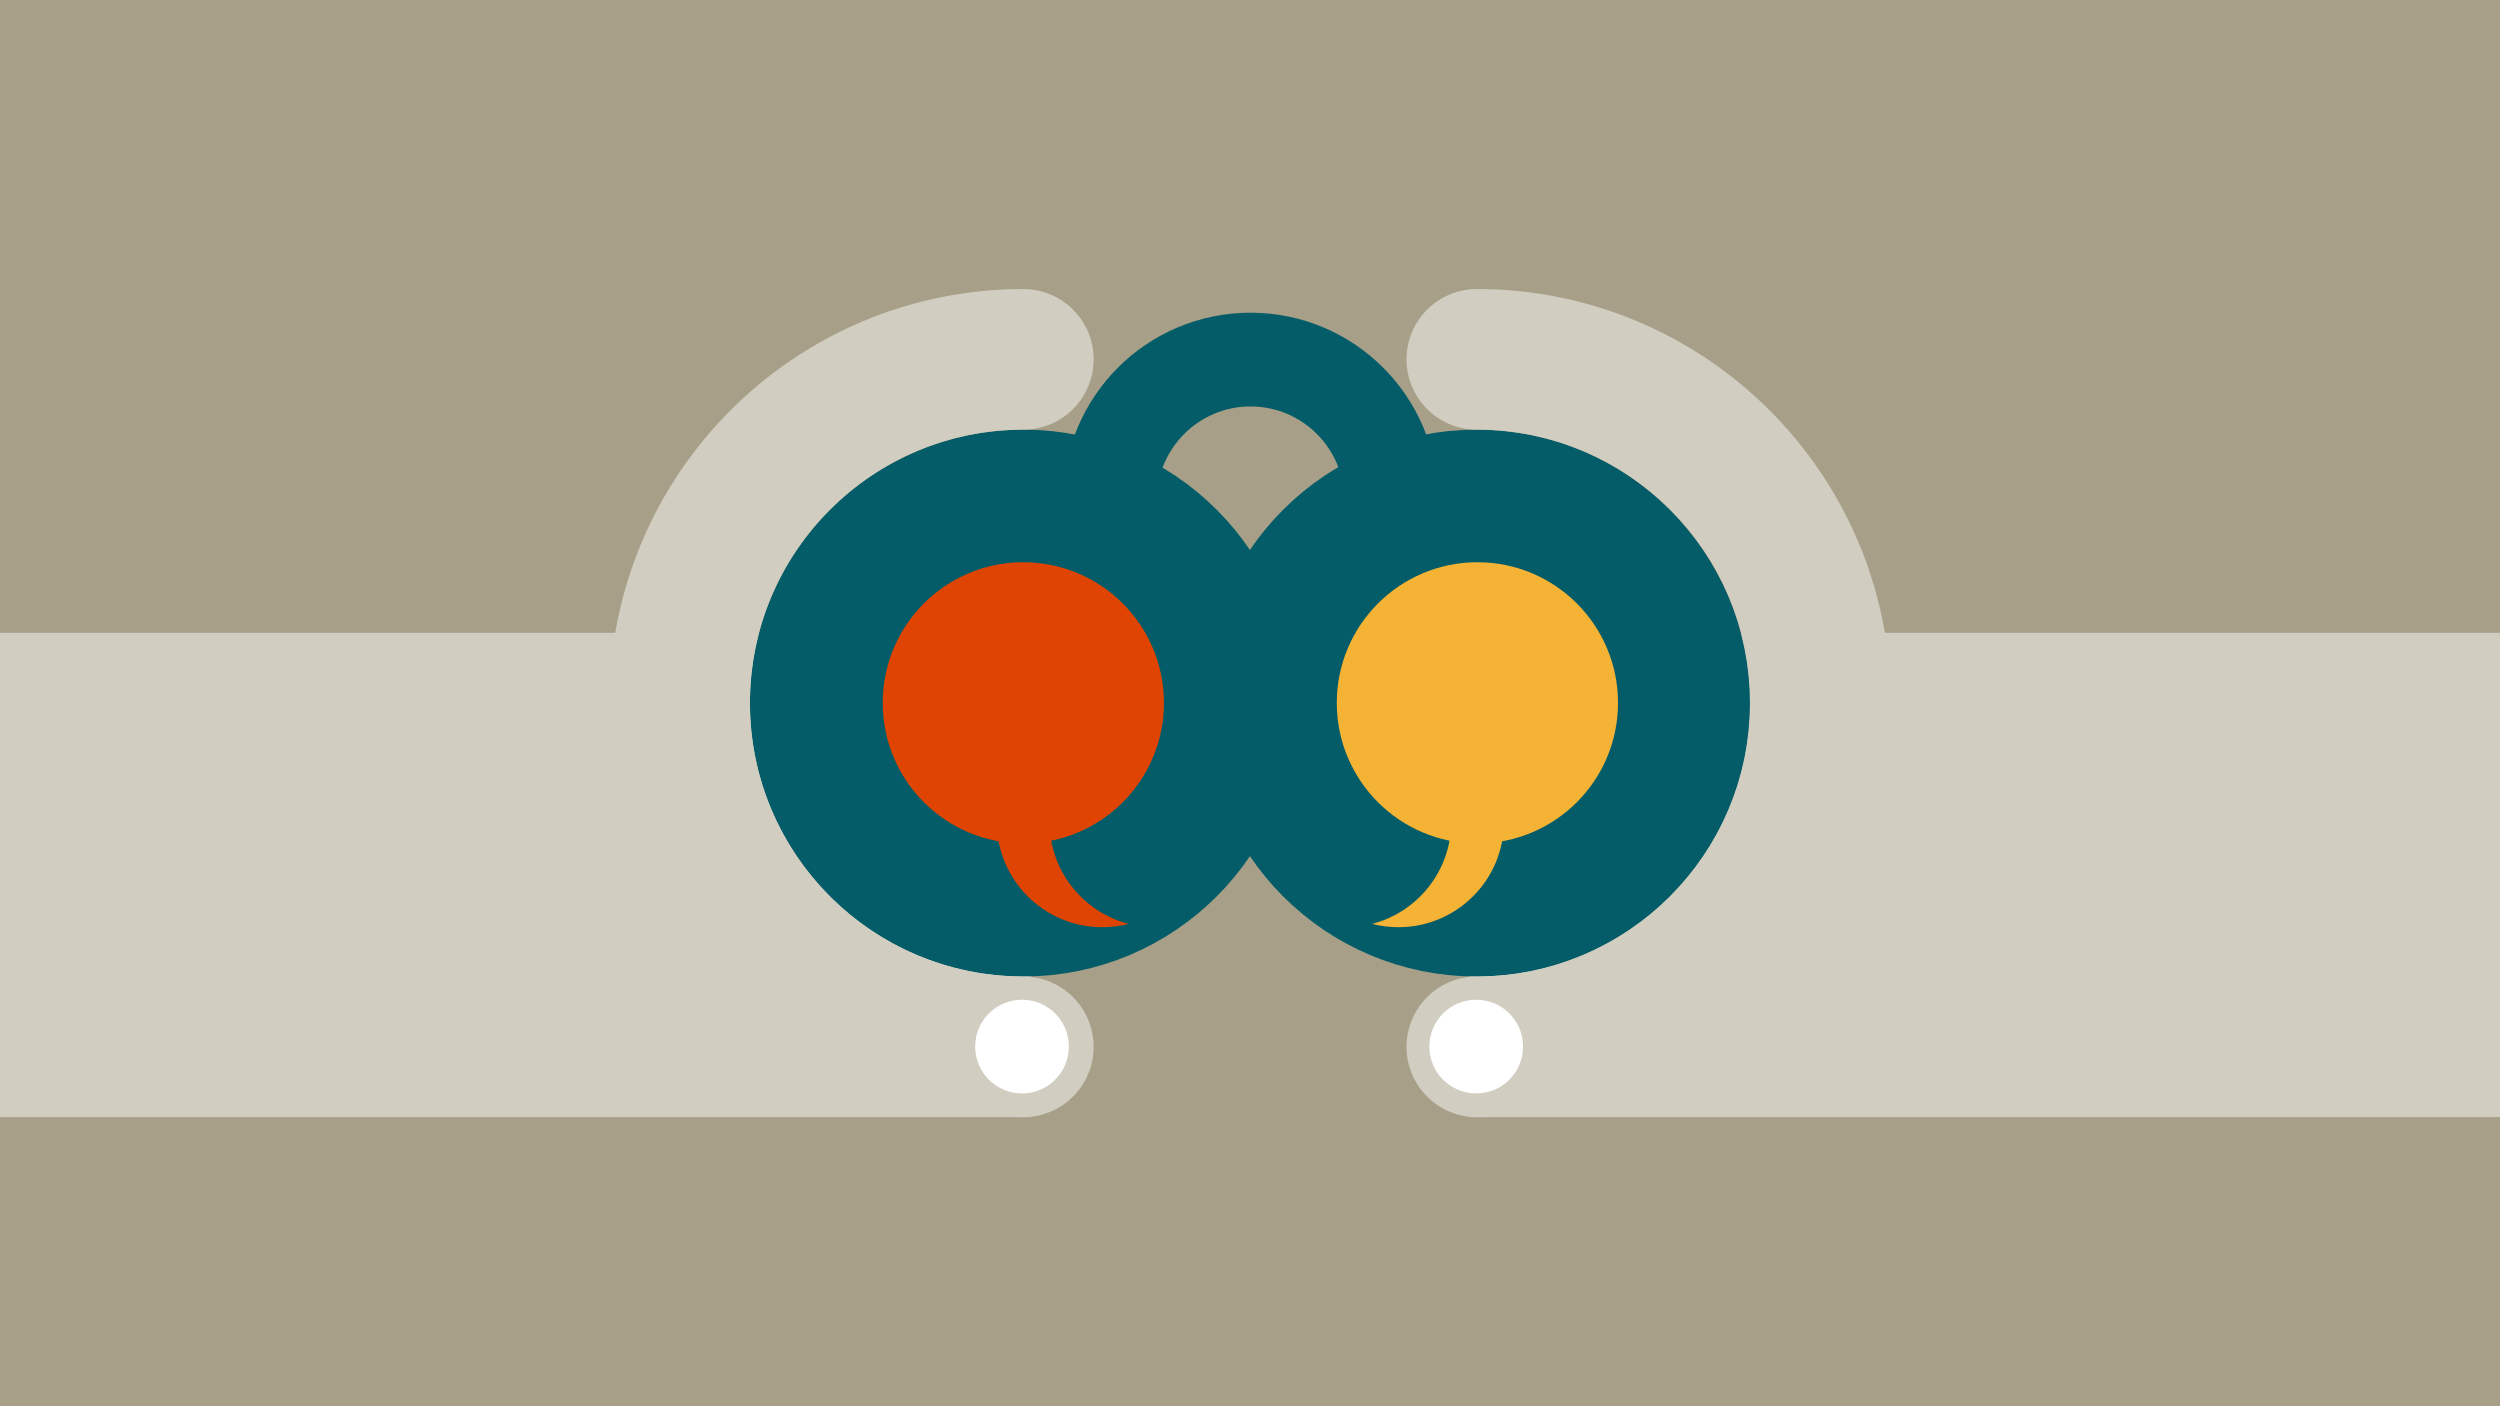
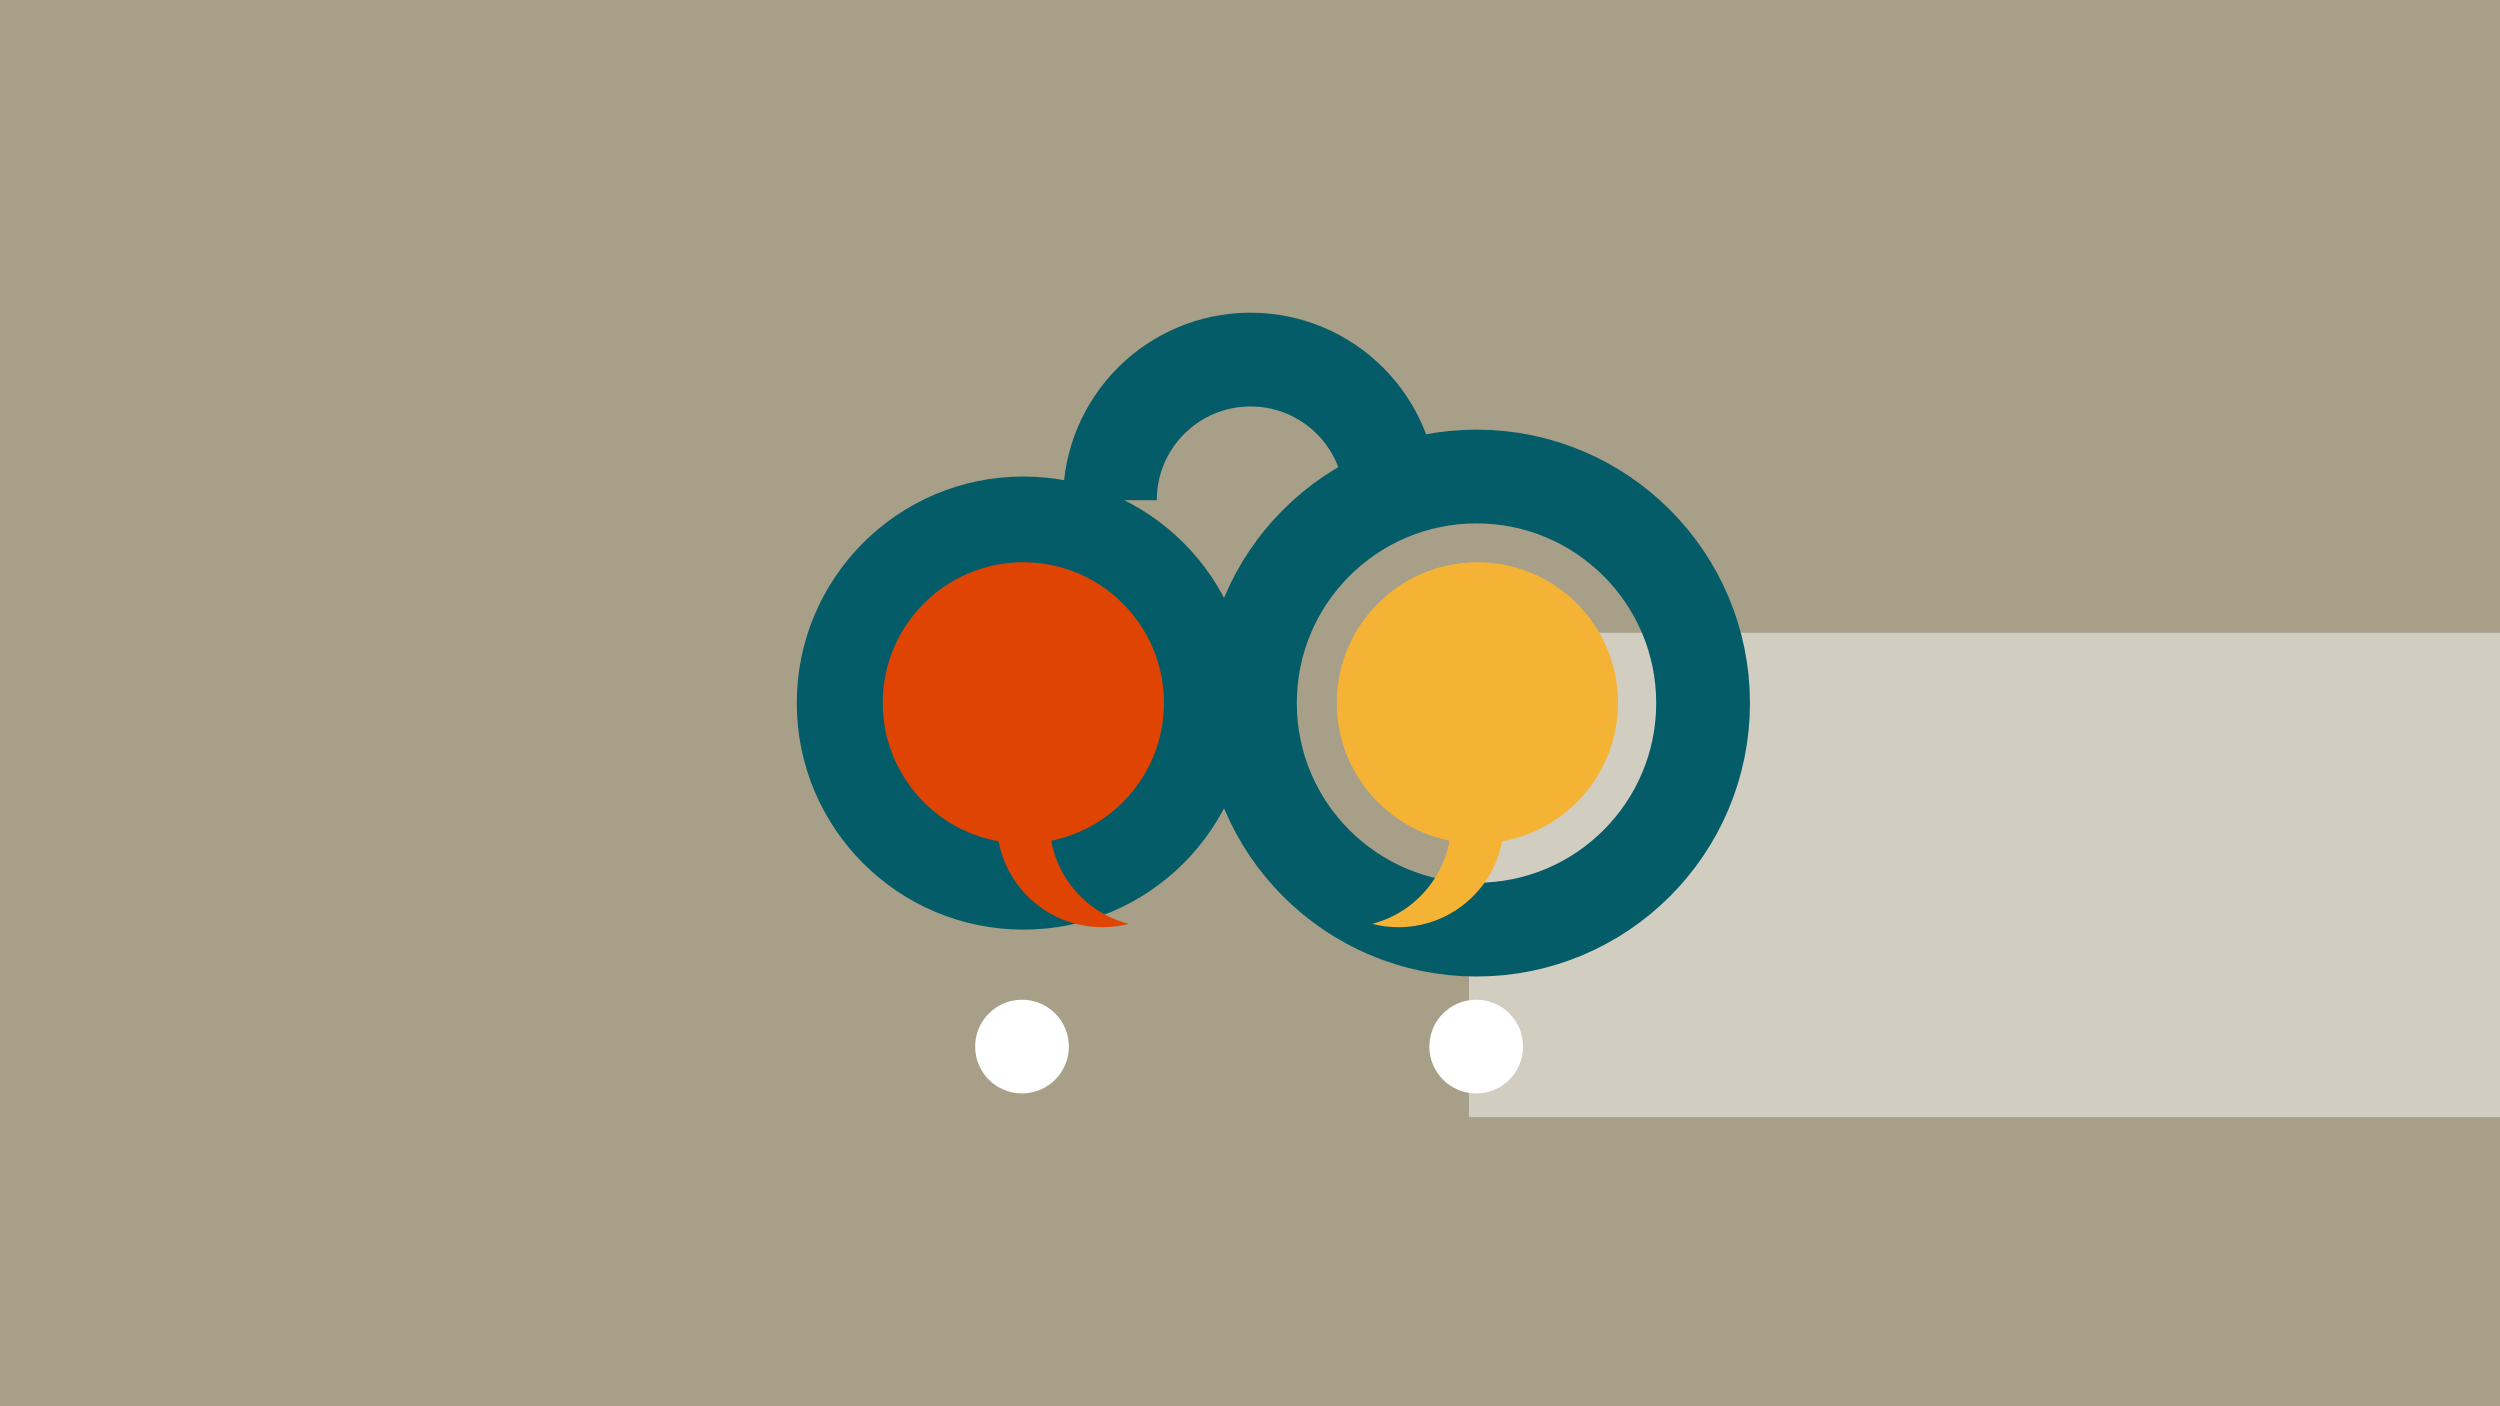
<svg xmlns="http://www.w3.org/2000/svg" id="Layer_1" viewBox="0 0 5442.5 3061.4">
  <style>.st1{fill:#d1cdc1}.st2{fill:none;stroke:#d1cdc1;stroke-width:306.141;stroke-linecap:round}.st3{fill:#035c67}.st4{fill:none;stroke:#035c67;stroke-width:204.093}.st5{fill:#fff}.st6{fill:#e04403}.st7{fill:#f5b335}</style>
  <path fill="#a79f88" d="M0 0h5442.5v3061.4H0z" />
-   <path class="st1" d="M152.9 1530.7h1938.9V2279H152.9z" />
-   <path class="st2" d="M152.9 1530.7h1938.9V2279H152.9z" />
+   <path class="st1" d="M152.9 1530.7V2279H152.9z" />
  <path class="st1" d="M3351 1530.7h1938.9V2279H3351z" />
  <path class="st2" d="M3351 1530.7h1938.9V2279H3351z" />
  <path class="st3" d="M2721.1 1530.6c0 272.4-220.9 493.2-493.3 493.2s-493.2-220.8-493.2-493.2 220.8-493.2 493.2-493.2 493.3 220.8 493.3 493.2" />
-   <path class="st4" d="M2721.1 1530.6c0 272.4-220.9 493.2-493.3 493.2s-493.2-220.8-493.2-493.2 220.8-493.2 493.2-493.2 493.3 220.8 493.3 493.2z" />
  <path class="st4" d="M2416.3 1088.9c0-169.1 137.1-306.1 306.1-306.1 169.1 0 306.2 137.1 306.2 306.1" />
-   <path class="st3" d="M3707.6 1530.6c0 272.4-220.9 493.2-493.3 493.2s-493.2-220.8-493.2-493.2 220.8-493.2 493.2-493.2 493.3 220.8 493.3 493.2" />
  <path class="st4" d="M3707.6 1530.6c0 272.4-220.9 493.2-493.3 493.2s-493.2-220.8-493.2-493.2 220.8-493.2 493.2-493.2 493.3 220.8 493.3 493.2z" />
-   <path class="st2" d="M2227.8 2279c-413.3 0-748.3-335-748.3-748.4 0-413.3 335-748.3 748.3-748.3M3215 2279c413.3 0 748.3-335 748.3-748.4 0-413.3-335-748.3-748.3-748.3" />
  <path class="st5" d="M2326.9 2278.4c0 56.4-45.7 102-102 102-56.4 0-102-45.7-102-102 0-56.4 45.7-102 102-102 56.3-.1 102 45.6 102 102M3315.7 2278.4c0 56.4-45.7 102-102 102-56.4 0-102-45.7-102-102 0-56.4 45.7-102 102-102 56.3-.1 102 45.6 102 102" />
  <path class="st6" d="M2533.9 1530.1c0 169-137 306.1-306.1 306.1-169 0-306.1-137-306.1-306.1 0-169 137-306.1 306.1-306.1 169 .1 306.1 137.1 306.1 306.1" />
  <path class="st6" d="M2284.8 1788.9c0 107 73.2 196.9 172.2 222.4-18.3 4.7-37.6 7.2-57.4 7.2-126.8 0-229.6-102.8-229.6-229.6h114.8z" />
  <path class="st7" d="M2910.2 1530.1c0 169 137 306.1 306.1 306.1 169 0 306.1-137 306.1-306.1 0-169-137-306.1-306.1-306.1-169 .1-306.1 137.1-306.1 306.1" />
  <path class="st7" d="M3159.3 1788.9c0 107-73.2 196.9-172.2 222.4 18.3 4.7 37.6 7.2 57.4 7.2 126.8 0 229.6-102.8 229.6-229.6h-114.8z" />
</svg>